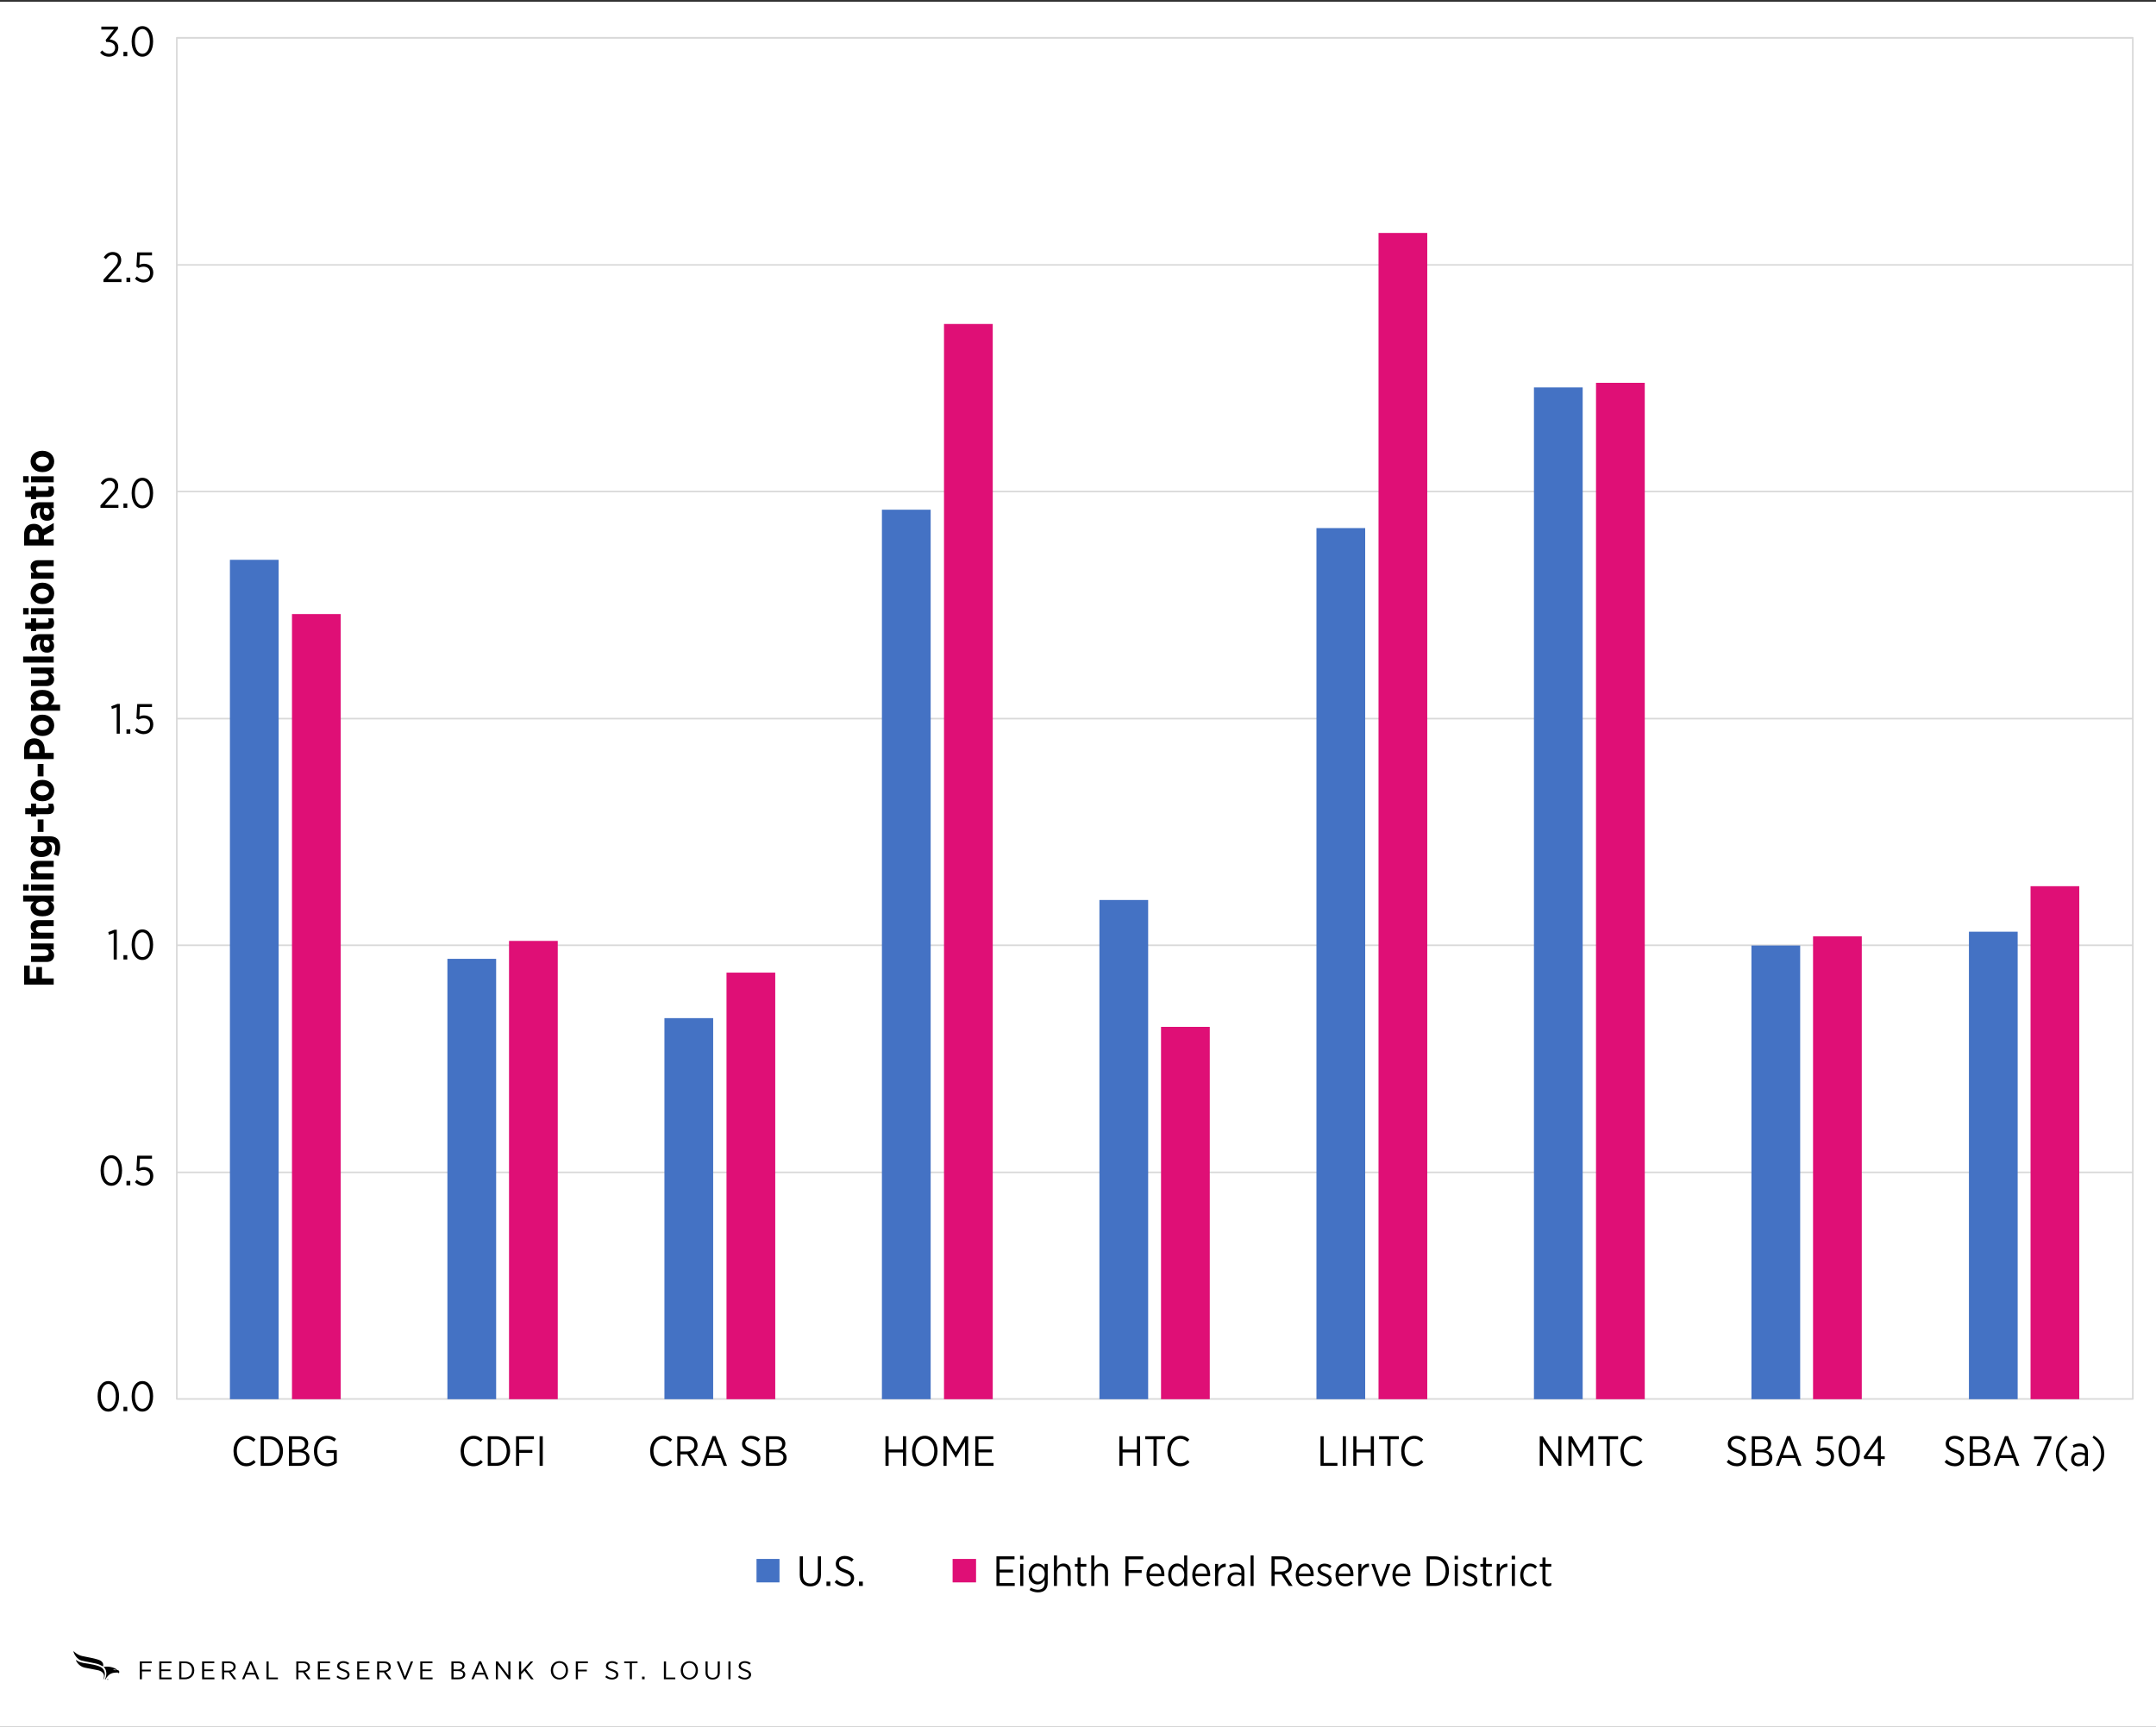
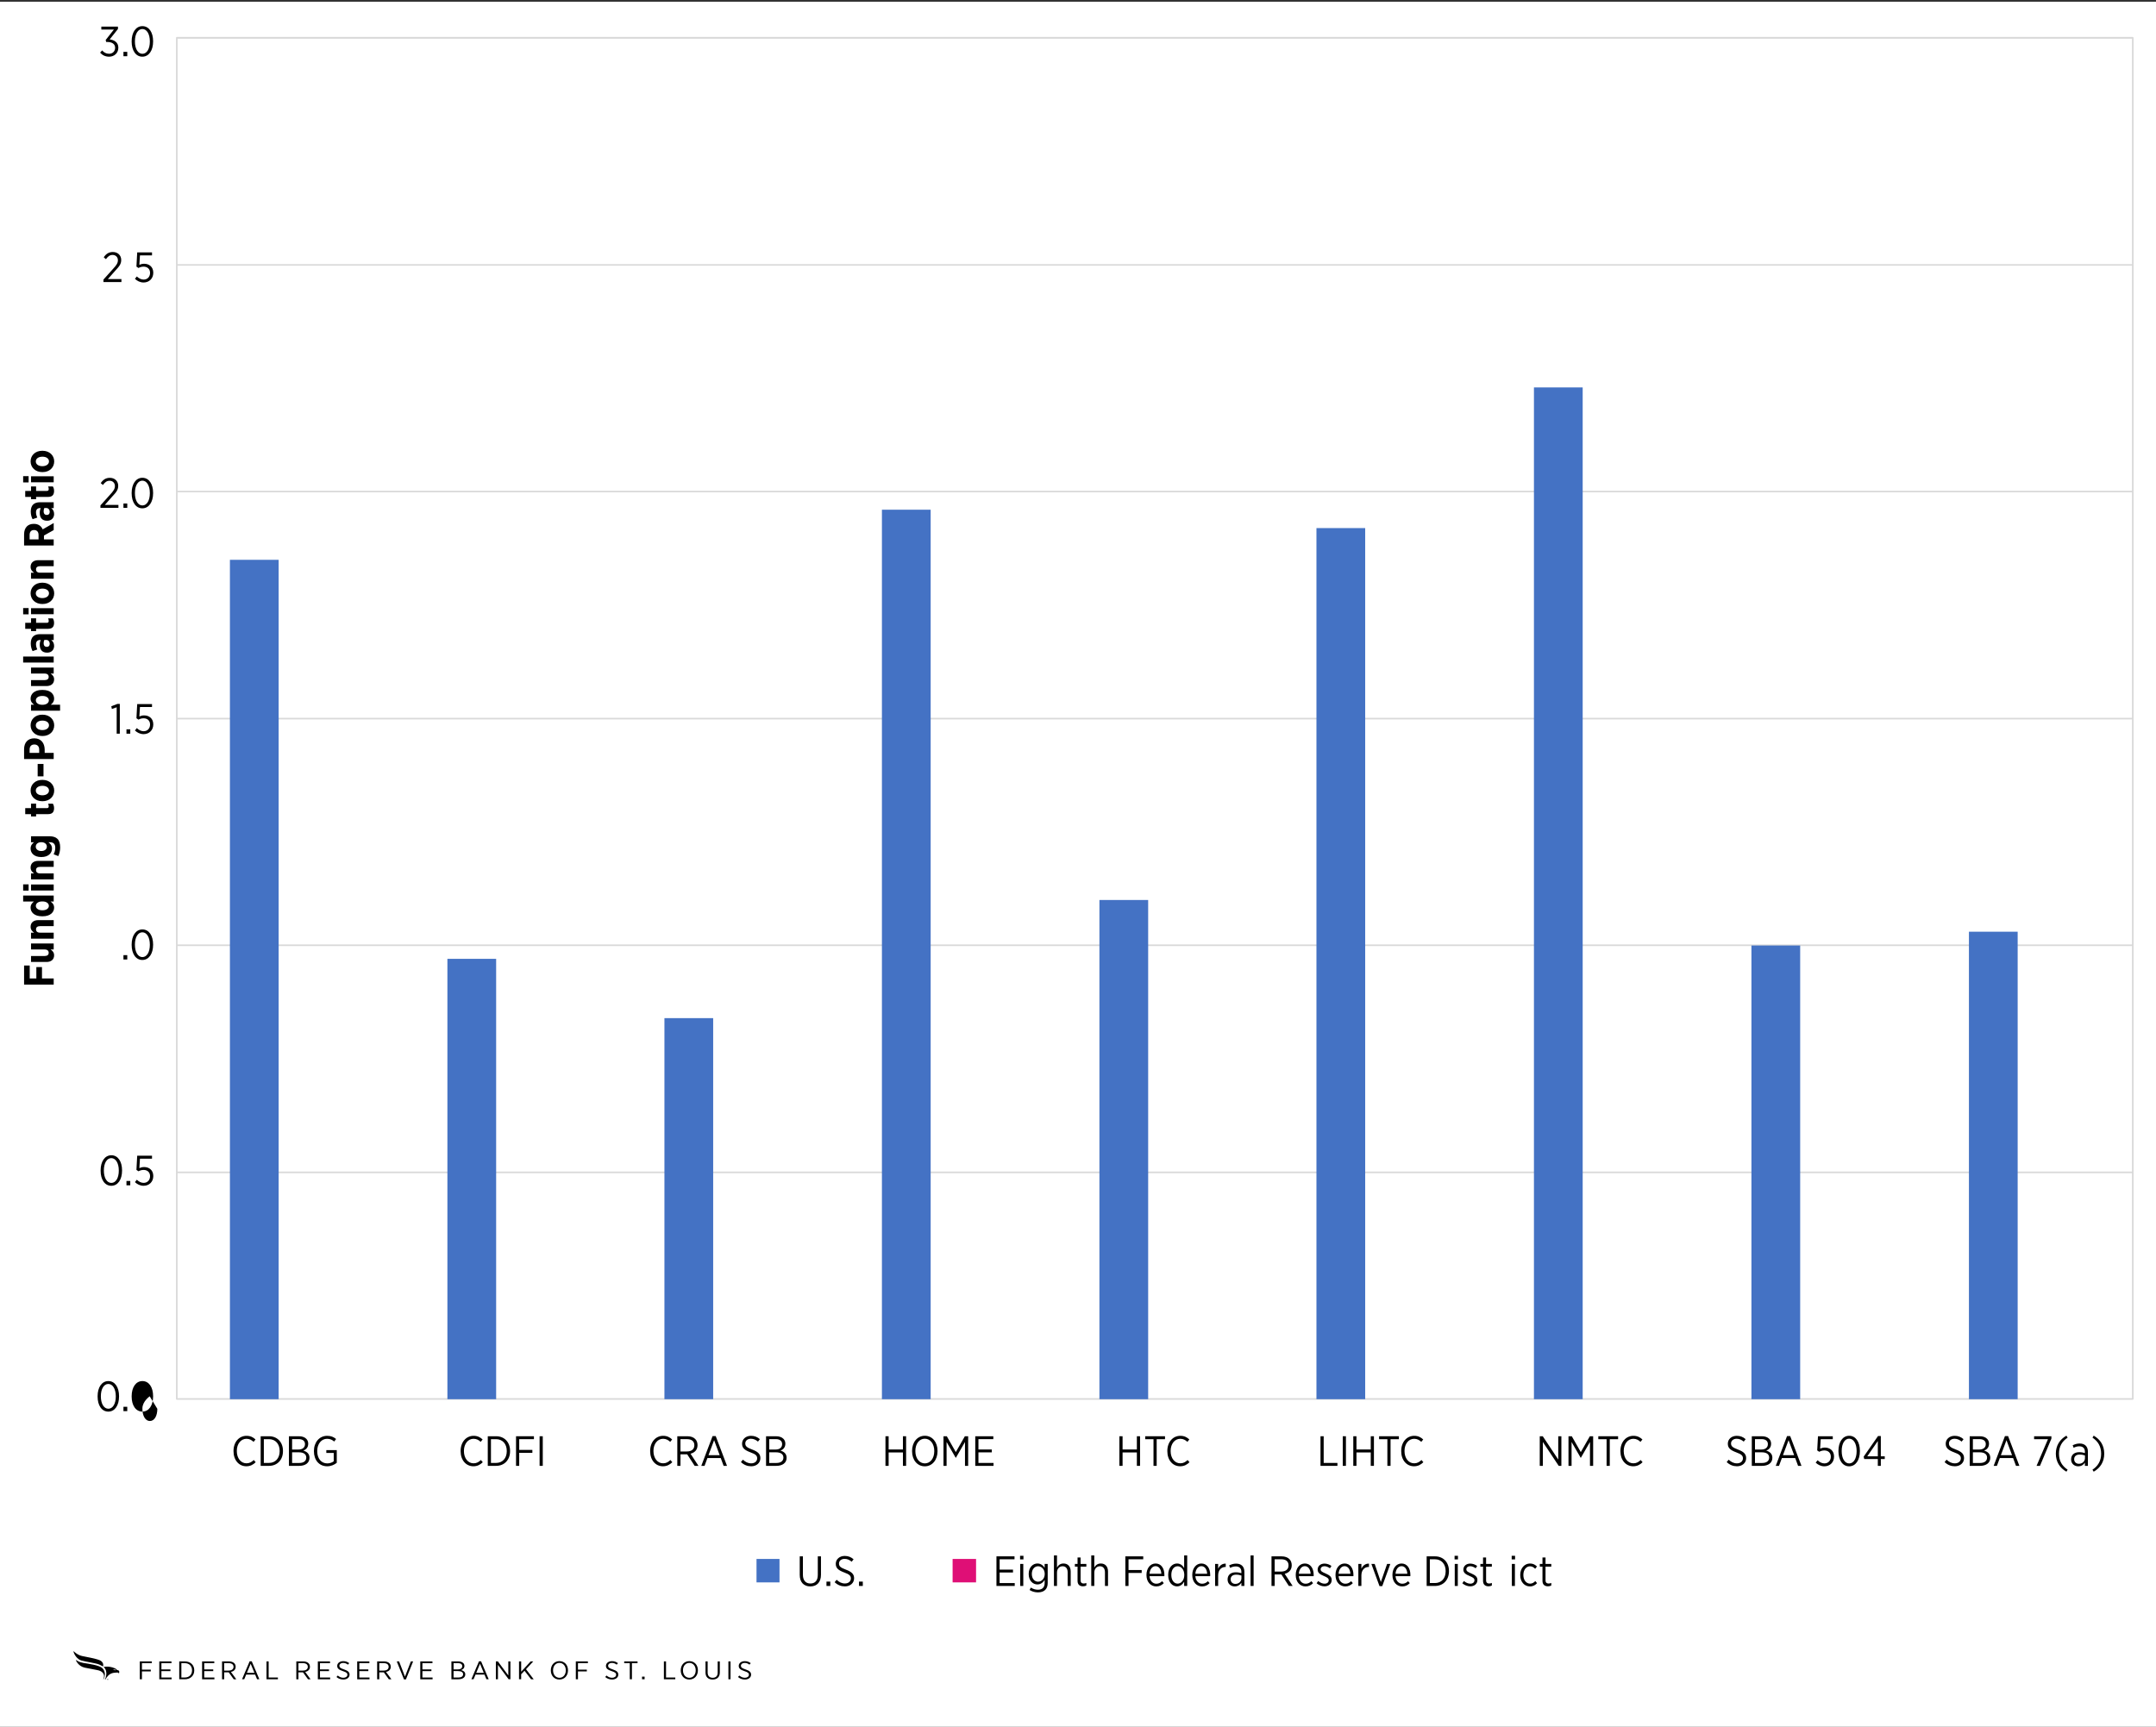
<svg xmlns="http://www.w3.org/2000/svg" id="Layer_1" version="1.1" viewBox="0 0 4689 3756.36">
  <rect x="0" y="0" width="4689" height="3756.36" fill="#333333" stroke="none" />
  <defs>
    <style>
      .st0, .st1 {
        fill: none;
      }

      .st2 {
        fill: #df0f76;
      }

      .st3 {
        isolation: isolate;
      }

      .st4 {
        fill: #fff;
      }

      .st1 {
        stroke: #d9d9d9;
        stroke-linejoin: round;
        stroke-width: 3.44px;
      }

      .st5 {
        fill: #4472c4;
      }
    </style>
  </defs>
  <rect class="st4" y="3.73" width="4689" height="3756.36" />
  <path class="st1" d="M384.5,2550.31h4254M384.5,2056.3h4254M384.5,1563.28h4254M384.5,1069.27h4254M384.5,576.25h4254M384.5,82.23h4254" />
  <rect class="st1" x="384.5" y="82.23" width="4254" height="2961" />
  <path class="st5" d="M500.02,1217.77h106v1825.96h-106v-1825.96h0ZM973.03,2085.8h106.01v957.93h-106.01v-957.93ZM1445.05,2214.8h106v828.93h-106v-828.93ZM1918.06,1108.77h106.01v1934.96h-106.01v-1934.96ZM2391.08,1957.79h106v1085.94h-106v-1085.94ZM2863.09,1148.77h106.01v1894.96h-106.01v-1894.96ZM3336.11,842.76h106v2200.97h-106V842.76ZM3809.12,2056.8h106.01v986.93h-106.01v-986.93ZM4282.14,2026.8h106v1016.93h-106v-1016.93Z" />
-   <path class="st2" d="M635.02,1335.77h106v1707.96h-106v-1707.96ZM1107.04,2046.8h106v996.93h-106v-996.93ZM1580.05,2115.8h106.01v927.93h-106.01v-927.93ZM2053.07,704.75h106v2338.98h-106V704.75ZM2525.08,2233.8h106.01v809.93h-106.01v-809.93ZM2998.1,506.75h106v2536.98h-106V506.75ZM3471.11,832.76h106.01v2210.97h-106.01V832.76ZM3943.13,2036.8h106v1006.93h-106v-1006.93ZM4416.15,1927.79h106v1115.94h-106v-1115.94Z" />
  <g class="st3">
    <path d="M212.28,3037.99v-.74c0-19.32,9.11-32.93,23.37-32.93s23.27,13.43,23.27,32.75v.74c0,19.32-9.11,32.93-23.37,32.93s-23.27-13.43-23.27-32.75h0ZM251.84,3037.99v-.74c0-15.46-6.53-26.68-16.28-26.68s-16.19,11.04-16.19,26.5v.74c0,15.46,6.44,26.68,16.28,26.68s16.19-11.04,16.19-26.49h0Z" />
    <path d="M268.5,3060.25h8.28v9.48h-8.28v-9.48Z" />
-     <path d="M286.34,3037.99v-.74c0-19.32,9.11-32.93,23.37-32.93s23.27,13.43,23.27,32.75v.74c0,19.32-9.11,32.93-23.37,32.93s-23.27-13.43-23.27-32.75ZM325.9,3037.99v-.74c0-15.46-6.53-26.68-16.28-26.68s-16.19,11.04-16.19,26.5v.74c0,15.46,6.44,26.68,16.28,26.68s16.19-11.04,16.19-26.49h0Z" />
+     <path d="M286.34,3037.99v-.74c0-19.32,9.11-32.93,23.37-32.93s23.27,13.43,23.27,32.75v.74c0,19.32-9.11,32.93-23.37,32.93s-23.27-13.43-23.27-32.75ZM325.9,3037.99v-.74s-16.19,11.04-16.19,26.5v.74c0,15.46,6.44,26.68,16.28,26.68s16.19-11.04,16.19-26.49h0Z" />
  </g>
  <g class="st3">
    <path d="M218.82,2546.75v-.74c0-19.32,9.11-32.93,23.37-32.93s23.27,13.43,23.27,32.75v.74c0,19.32-9.11,32.93-23.37,32.93s-23.27-13.43-23.27-32.75h0ZM258.37,2546.75v-.74c0-15.46-6.53-26.68-16.28-26.68s-16.19,11.04-16.19,26.5v.74c0,15.46,6.44,26.68,16.28,26.68s16.19-11.04,16.19-26.49h0Z" />
    <path d="M275.03,2569.01h8.28v9.48h-8.28v-9.48Z" />
    <path d="M293.43,2571.5l4.14-5.15c4.32,4.05,9.29,6.81,14.81,6.81,8.19,0,13.98-5.98,13.98-14.44v-.28c0-8.46-5.98-13.43-13.98-13.43-4.6,0-8.1,1.29-11.22,2.94l-4.42-3.04,1.66-30.82h32.2v6.44h-26.22l-1.29,20.51c3.04-1.29,6.07-2.3,10.4-2.3,10.95,0,19.87,6.81,19.87,19.41v.28c0,12.51-8.92,21.07-21.07,21.07-7.45,0-14.08-3.4-18.86-8Z" />
  </g>
  <g class="st3">
-     <path d="M247.24,2029.84l-10.49,3.68-1.2-5.98,13.34-5.06h5.15v64.76h-6.81v-57.41h.01Z" />
    <path d="M268.5,2077.77h8.28v9.48h-8.28v-9.48Z" />
    <path d="M286.34,2055.51v-.74c0-19.32,9.11-32.93,23.37-32.93s23.27,13.43,23.27,32.75v.74c0,19.32-9.11,32.93-23.37,32.93s-23.27-13.43-23.27-32.75h0ZM325.9,2055.51v-.74c0-15.46-6.53-26.68-16.28-26.68s-16.19,11.04-16.19,26.5v.74c0,15.46,6.44,26.68,16.28,26.68s16.19-11.04,16.19-26.49h0Z" />
  </g>
  <g class="st3">
    <path d="M253.78,1538.6l-10.49,3.68-1.2-5.98,13.34-5.06h5.15v64.76h-6.81v-57.41h.01Z" />
    <path d="M275.03,1586.53h8.28v9.48h-8.28v-9.48Z" />
    <path d="M293.43,1589.02l4.14-5.15c4.32,4.05,9.29,6.81,14.81,6.81,8.19,0,13.98-5.98,13.98-14.44v-.28c0-8.46-5.98-13.43-13.98-13.43-4.6,0-8.1,1.29-11.22,2.94l-4.42-3.04,1.66-30.82h32.2v6.44h-26.22l-1.29,20.51c3.04-1.29,6.07-2.3,10.4-2.3,10.95,0,19.87,6.81,19.87,19.41v.28c0,12.51-8.92,21.07-21.07,21.07-7.45,0-14.08-3.4-18.86-8h0Z" />
  </g>
  <g class="st3">
    <path d="M218.45,1099.43l20.79-23.18c7.73-8.28,10.67-12.97,10.67-18.95,0-7.08-5.15-11.5-11.59-11.5-5.89,0-10.12,3.13-14.44,9.2l-4.78-4.05c4.78-7.18,10.67-11.5,19.87-11.5,10.49,0,18.12,7.08,18.12,17.2v.28c0,8.28-3.96,13.71-12.97,23.18l-16.1,18.21h29.53v6.44h-39.1v-5.34h0Z" />
    <path d="M268.5,1095.29h8.28v9.48h-8.28v-9.48Z" />
    <path d="M286.34,1073.03v-.74c0-19.32,9.11-32.93,23.37-32.93s23.27,13.43,23.27,32.75v.74c0,19.32-9.11,32.93-23.37,32.93s-23.27-13.43-23.27-32.75ZM325.9,1073.03v-.74c0-15.46-6.53-26.68-16.28-26.68s-16.19,11.04-16.19,26.5v.74c0,15.46,6.44,26.68,16.28,26.68s16.19-11.04,16.19-26.49h0Z" />
  </g>
  <g class="st3">
    <path d="M224.98,608.19l20.79-23.18c7.73-8.28,10.67-12.97,10.67-18.95,0-7.08-5.15-11.5-11.59-11.5-5.89,0-10.12,3.13-14.44,9.2l-4.78-4.05c4.78-7.18,10.67-11.5,19.87-11.5,10.49,0,18.12,7.08,18.12,17.2v.28c0,8.28-3.96,13.71-12.97,23.18l-16.1,18.21h29.53v6.44h-39.1v-5.34h0Z" />
-     <path d="M275.03,604.05h8.28v9.48h-8.28v-9.48Z" />
    <path d="M293.43,606.53l4.14-5.15c4.32,4.05,9.29,6.81,14.81,6.81,8.19,0,13.98-5.98,13.98-14.44v-.28c0-8.46-5.98-13.43-13.98-13.43-4.6,0-8.1,1.29-11.22,2.94l-4.42-3.04,1.66-30.82h32.2v6.44h-26.22l-1.29,20.51c3.04-1.29,6.07-2.3,10.4-2.3,10.95,0,19.87,6.81,19.87,19.41v.28c0,12.51-8.92,21.07-21.07,21.07-7.45,0-14.08-3.4-18.86-8Z" />
  </g>
  <g class="st3">
    <path d="M217.71,114.46l4.42-4.78c3.86,4.42,8.56,7.27,15.18,7.27,7.27,0,13.06-5.06,13.06-12.88v-.28c0-8.28-7.08-12.51-17.11-12.51h-2.39l-1.01-4.32,17.85-22.72h-27.32v-6.35h36.15v5.15l-18.03,22.72c9.94,1.1,18.86,6.44,18.86,17.76v.28c0,11.68-8.92,19.5-20.05,19.5-8.65,0-15.18-3.68-19.6-8.83h0Z" />
    <path d="M268.5,112.81h8.28v9.48h-8.28v-9.48Z" />
    <path d="M286.34,90.54v-.74c0-19.32,9.11-32.93,23.37-32.93s23.27,13.43,23.27,32.75v.74c0,19.32-9.11,32.93-23.37,32.93s-23.27-13.43-23.27-32.75ZM325.9,90.54v-.74c0-15.46-6.53-26.68-16.28-26.68s-16.19,11.04-16.19,26.5v.74c0,15.46,6.44,26.68,16.28,26.68s16.19-11.04,16.19-26.49h0Z" />
  </g>
  <line class="st0" x1="4689" y1="3760.09" y2="3760.09" />
  <g>
    <rect class="st5" x="1645.32" y="3391.23" width="50" height="51" />
    <g class="st3">
      <path d="M1739.32,3426v-40.39h6.9v40.2c0,12.14,6.16,18.86,16.28,18.86s16.1-6.35,16.1-18.58v-40.48h6.9v40.02c0,16.56-9.29,25.39-23.18,25.39s-23-8.83-23-25.02Z" />
      <path d="M1797.47,3440.53h8.28v9.47h-8.28v-9.47Z" />
      <path d="M1815.22,3441.82l4.32-5.24c5.34,4.97,10.86,8,18.12,8,7.73,0,12.88-4.69,12.88-10.86v-.09c0-5.34-2.58-8.74-14.26-12.88-13.34-4.97-18.58-9.75-18.58-18.86v-.18c0-9.66,8.1-17.02,19.41-17.02,7.45,0,13.62,2.3,19.32,7.27l-4.14,5.34c-4.78-4.14-9.84-6.26-15.46-6.26-7.36,0-12.14,4.51-12.14,10.03v.18c0,5.61,2.85,8.83,15,13.25,13.06,4.88,17.85,10.12,17.85,18.68v.18c0,10.3-8.46,17.57-19.96,17.57-8.28,0-15.64-2.85-22.35-9.11h-.01Z" />
      <path d="M1868.21,3440.53h8.28v9.47h-8.28v-9.47Z" />
    </g>
    <rect class="st2" x="2071.79" y="3391.23" width="51" height="51" />
    <g class="st3">
      <path d="M2167.16,3385.61h39.28v6.35h-32.38v22.45h29.07v6.26h-29.07v23h32.84v6.35h-39.74v-64.4h0Z" />
      <path d="M2218.5,3384.42h7.36v7.82h-7.36v-7.82ZM2218.87,3402.08h6.62v47.93h-6.62v-47.93Z" />
      <path d="M2239.2,3458.84l2.67-5.34c4.51,2.94,9.94,4.69,15.46,4.69,9.02,0,14.63-4.78,14.63-14.35v-6.99c-3.31,5.34-8.19,9.84-15.82,9.84-9.75,0-18.86-8.1-18.86-22.54v-.37c0-14.44,9.2-22.63,18.95-22.63,7.64,0,12.51,4.42,15.73,9.48v-8.56h6.62v41.58c0,6.53-1.84,11.41-5.24,14.81-3.68,3.68-9.11,5.52-15.92,5.52-6.44,0-12.6-1.66-18.21-5.15h0ZM2272.13,3424.07v-.28c0-10.3-7.08-16.65-14.44-16.65s-13.62,6.16-13.62,16.65v.19c0,10.39,6.16,16.74,13.62,16.74s14.44-6.44,14.44-16.65Z" />
      <path d="M2292.19,3383.59h6.62v26.31c2.67-4.78,6.99-8.74,14.17-8.74,9.75,0,15.64,6.72,15.64,17.48v31.37h-6.62v-29.53c0-8.56-4.05-13.34-11.04-13.34s-12.14,5.52-12.14,13.71v29.16h-6.62v-66.42h0Z" />
      <path d="M2343.52,3438.88v-30.91h-5.8v-5.89h5.8v-13.98h6.62v13.98h12.51v5.89h-12.51v29.81c0,5.06,2.76,6.9,6.9,6.9,1.84,0,3.68-.46,5.61-1.29v5.7c-2.12,1.01-4.42,1.66-7.18,1.66-6.81,0-11.96-3.31-11.96-11.87h0Z" />
      <path d="M2373.33,3383.59h6.62v26.31c2.67-4.78,6.99-8.74,14.17-8.74,9.75,0,15.64,6.72,15.64,17.48v31.37h-6.62v-29.53c0-8.56-4.05-13.34-11.04-13.34s-12.14,5.52-12.14,13.71v29.16h-6.62v-66.42h0Z" />
      <path d="M2447.48,3385.61h38.91v6.35h-32.01v23.37h28.61v6.35h-28.61v28.33h-6.9v-64.4h0Z" />
      <path d="M2493.39,3426.46v-.46c0-14.63,8.56-24.84,19.78-24.84,12.05,0,19.23,10.3,19.23,24.75,0,.64,0,1.93-.09,2.76h-32.2c.74,10.58,7.27,16.47,14.81,16.47,5.24,0,9.11-2.21,12.42-5.52l3.77,4.23c-4.32,4.42-9.29,7.18-16.47,7.18-11.68,0-21.25-9.38-21.25-24.56h0ZM2525.77,3423.51c-.46-9.11-4.78-16.56-12.6-16.56-7.08,0-12.42,6.53-13.06,16.56h25.67,0Z" />
      <path d="M2540.68,3426.55v-.92c0-15.91,9.38-24.47,19.14-24.47,7.64,0,12.42,4.6,15.55,9.84v-27.41h6.62v66.42h-6.62v-9.2c-3.22,5.43-8,10.12-15.55,10.12-9.75,0-19.14-8.37-19.14-24.38h0ZM2575.63,3426.46v-.83c0-11.31-6.9-18.49-14.44-18.49s-13.71,6.71-13.71,18.49v.74c0,11.68,6.25,18.58,13.71,18.58s14.44-7.18,14.44-18.49Z" />
      <path d="M2593.02,3426.46v-.46c0-14.63,8.55-24.84,19.78-24.84,12.05,0,19.23,10.3,19.23,24.75,0,.64,0,1.93-.09,2.76h-32.2c.74,10.58,7.27,16.47,14.81,16.47,5.24,0,9.11-2.21,12.42-5.52l3.77,4.23c-4.32,4.42-9.29,7.18-16.47,7.18-11.68,0-21.25-9.38-21.25-24.56h0ZM2625.41,3423.51c-.46-9.11-4.78-16.56-12.6-16.56-7.08,0-12.42,6.53-13.06,16.56h25.67,0Z" />
      <path d="M2642.7,3402.08h6.62v10.58c2.85-6.71,8.65-11.59,16.47-11.22v7.18h-.37c-8.92,0-16.1,6.25-16.1,18.58v22.81h-6.62v-47.93h0Z" />
      <path d="M2669.84,3436.12v-.37c0-9.84,7.08-15.46,17.66-15.46,5.06,0,8.74.83,12.33,1.93v-2.85c0-7.73-4.51-11.87-12.24-11.87-4.78,0-8.92,1.47-12.24,3.22l-2.12-5.43c4.51-2.21,9.2-3.86,15.09-3.86s10.3,1.65,13.43,4.78c2.94,2.94,4.6,7.36,4.6,12.97v30.82h-6.53v-6.99c-2.85,4.51-7.54,8-14.63,8-8,0-15.36-5.43-15.36-14.9h.01ZM2699.93,3433.36v-5.98c-3.04-1.1-6.9-1.93-11.59-1.93-7.64,0-11.87,3.96-11.87,10.03v.28c0,5.98,4.51,9.75,10.21,9.75,7.36.09,13.25-5.15,13.25-12.14h0Z" />
      <path d="M2719.8,3383.59h6.62v66.42h-6.62v-66.42Z" />
      <path d="M2765.34,3385.61h21.99c7.36,0,13.25,2.21,16.93,5.98,3.22,3.22,5.06,7.82,5.06,13.25v.19c0,10.21-6.35,16.38-15.27,18.58l17.3,26.4h-8.28l-16.19-25.02h-14.63v25.02h-6.9v-64.4h-.01ZM2786.13,3418.73c10.49,0,16.28-5.24,16.28-13.43v-.18c0-8.46-5.89-13.16-15.55-13.16h-14.63v26.77h13.9Z" />
      <path d="M2818.05,3426.46v-.46c0-14.63,8.56-24.84,19.78-24.84,12.05,0,19.23,10.3,19.23,24.75,0,.64,0,1.93-.09,2.76h-32.2c.74,10.58,7.27,16.47,14.81,16.47,5.24,0,9.11-2.21,12.42-5.52l3.77,4.23c-4.32,4.42-9.29,7.18-16.47,7.18-11.68,0-21.25-9.38-21.25-24.56h0ZM2850.44,3423.51c-.46-9.11-4.78-16.56-12.6-16.56-7.08,0-12.42,6.53-13.06,16.56h25.67,0Z" />
      <path d="M2863.41,3444.12l3.5-4.88c4.51,3.77,9.2,5.8,13.98,5.8,5.24,0,8.92-2.94,8.92-7.45v-.09c0-4.23-3.96-6.44-10.4-9.11-7.64-3.31-13.71-6.35-13.71-13.8v-.18c0-7.82,6.35-13.06,14.9-13.06,5.43,0,11.04,2.12,15.09,5.15l-3.22,5.06c-3.68-2.67-7.82-4.51-12.05-4.51-5.06,0-8.28,2.94-8.28,6.71v.18c0,4.05,4.14,6.07,10.67,8.83,7.91,3.5,13.43,6.81,13.43,14.08v.18c0,8.55-6.9,13.8-15.55,13.8-5.89,0-12.24-2.3-17.3-6.71h.02Z" />
      <path d="M2904.53,3426.46v-.46c0-14.63,8.56-24.84,19.78-24.84,12.05,0,19.23,10.3,19.23,24.75,0,.64,0,1.93-.09,2.76h-32.2c.74,10.58,7.27,16.47,14.81,16.47,5.24,0,9.11-2.21,12.42-5.52l3.77,4.23c-4.32,4.42-9.29,7.18-16.47,7.18-11.68,0-21.25-9.38-21.25-24.56h0ZM2936.91,3423.51c-.46-9.11-4.78-16.56-12.6-16.56-7.08,0-12.42,6.53-13.06,16.56h25.67,0Z" />
      <path d="M2954.21,3402.08h6.62v10.58c2.85-6.71,8.65-11.59,16.47-11.22v7.18h-.37c-8.92,0-16.1,6.25-16.1,18.58v22.81h-6.62v-47.93h0Z" />
      <path d="M2982.55,3402.08h7.18l13.43,39.38,13.62-39.38h6.99l-17.57,48.3h-5.98l-17.66-48.3h-.01Z" />
      <path d="M3028.36,3426.46v-.46c0-14.63,8.56-24.84,19.78-24.84,12.05,0,19.23,10.3,19.23,24.75,0,.64,0,1.93-.09,2.76h-32.2c.74,10.58,7.27,16.47,14.81,16.47,5.24,0,9.11-2.21,12.42-5.52l3.77,4.23c-4.32,4.42-9.29,7.18-16.47,7.18-11.68,0-21.25-9.38-21.25-24.56h0ZM3060.75,3423.51c-.46-9.11-4.78-16.56-12.6-16.56-7.08,0-12.42,6.53-13.06,16.56h25.67,0Z" />
      <path d="M3102.79,3385.61h18.21c17.94,0,30.27,12.88,30.27,31.83v.64c0,18.86-12.33,31.92-30.27,31.92h-18.21v-64.4h0ZM3109.69,3391.96v51.7h11.13c14.08,0,23.27-10.21,23.27-25.48v-.64c0-15.27-9.2-25.57-23.27-25.57h-11.13Z" />
      <path d="M3163.51,3384.42h7.36v7.82h-7.36v-7.82ZM3163.88,3402.08h6.62v47.93h-6.62v-47.93Z" />
      <path d="M3180.34,3444.12l3.5-4.88c4.51,3.77,9.2,5.8,13.98,5.8,5.24,0,8.92-2.94,8.92-7.45v-.09c0-4.23-3.96-6.44-10.4-9.11-7.64-3.31-13.71-6.35-13.71-13.8v-.18c0-7.82,6.35-13.06,14.9-13.06,5.43,0,11.04,2.12,15.09,5.15l-3.22,5.06c-3.68-2.67-7.82-4.51-12.05-4.51-5.06,0-8.28,2.94-8.28,6.71v.18c0,4.05,4.14,6.07,10.67,8.83,7.91,3.5,13.43,6.81,13.43,14.08v.18c0,8.55-6.9,13.8-15.55,13.8-5.89,0-12.24-2.3-17.3-6.71h.02Z" />
      <path d="M3225.42,3438.88v-30.91h-5.8v-5.89h5.8v-13.98h6.62v13.98h12.51v5.89h-12.51v29.81c0,5.06,2.76,6.9,6.9,6.9,1.84,0,3.68-.46,5.61-1.29v5.7c-2.12,1.01-4.42,1.66-7.18,1.66-6.81,0-11.96-3.31-11.96-11.87h0Z" />
-       <path d="M3255.23,3402.08h6.62v10.58c2.85-6.71,8.65-11.59,16.47-11.22v7.18h-.37c-8.92,0-16.1,6.25-16.1,18.58v22.81h-6.62v-47.93h0Z" />
      <path d="M3287.71,3384.42h7.36v7.82h-7.36v-7.82ZM3288.08,3402.08h6.62v47.93h-6.62v-47.93Z" />
      <path d="M3306.29,3426.55v-.64c0-14.54,9.38-24.75,21.34-24.75,6.81,0,11.41,2.85,15.09,6.53l-3.96,4.97c-2.85-2.85-6.26-5.43-11.22-5.43-8,0-14.44,7.54-14.44,18.68v.46c0,11.32,6.62,18.58,14.72,18.58,4.69,0,8.19-2.39,11.22-5.52l3.86,4.41c-3.59,4.05-8.37,7.18-15.46,7.18-12.05,0-21.16-9.94-21.16-24.47h0Z" />
      <path d="M3354.68,3438.88v-30.91h-5.8v-5.89h5.8v-13.98h6.62v13.98h12.51v5.89h-12.51v29.81c0,5.06,2.76,6.9,6.9,6.9,1.84,0,3.68-.46,5.61-1.29v5.7c-2.12,1.01-4.42,1.66-7.18,1.66-6.81,0-11.96-3.31-11.96-11.87h0Z" />
    </g>
  </g>
  <g>
    <g>
      <path d="M304.03,3614.14h26.22v3.83h-21.57v14.09h19.28v3.83h-19.28v17.09h-4.65v-38.84h0Z" />
      <path d="M346.43,3614.14h26.47v3.83h-21.82v13.54h19.59v3.77h-19.59v13.87h22.13v3.83h-26.78v-38.84h0Z" />
      <path d="M389.82,3614.14h12.27c12.09,0,20.39,7.77,20.39,19.2v.39c0,11.37-8.31,19.25-20.39,19.25h-12.27v-38.84h0ZM394.47,3617.97v31.18h7.5c9.48,0,15.68-6.16,15.68-15.37v-.39c0-9.21-6.2-15.42-15.68-15.42h-7.5Z" />
      <path d="M439.53,3614.14h26.47v3.83h-21.82v13.54h19.59v3.77h-19.59v13.87h22.13v3.83h-26.78v-38.84h0Z" />
      <path d="M482.92,3614.14h14.81c4.96,0,8.93,1.33,11.4,3.61,2.17,1.94,3.41,4.72,3.41,7.99v.11c0,6.16-4.28,9.88-10.29,11.21l11.65,15.92h-5.58l-10.91-15.09h-9.85v15.09h-4.65v-38.84h.01ZM496.93,3634.11c7.07,0,10.97-3.16,10.97-8.1v-.11c0-5.1-3.97-7.93-10.48-7.93h-9.85v16.15h9.36Z" />
      <path d="M542.92,3613.92h4.59l16.55,39.06h-4.96l-4.21-10.21h-19.52l-4.21,10.21h-4.77l16.55-39.06h-.02ZM553.34,3638.99l-8.18-19.7-8.24,19.7h16.43-.01Z" />
      <path d="M579.62,3614.14h4.65v35.01h20.14v3.83h-24.79v-38.84h0Z" />
      <path d="M644.46,3614.14h14.81c4.96,0,8.93,1.33,11.4,3.61,2.17,1.94,3.41,4.72,3.41,7.99v.11c0,6.16-4.28,9.88-10.29,11.21l11.65,15.92h-5.58l-10.91-15.09h-9.85v15.09h-4.65v-38.84h0ZM658.46,3634.11c7.07,0,10.97-3.16,10.97-8.1v-.11c0-5.1-3.97-7.93-10.48-7.93h-9.85v16.15h9.36Z" />
      <path d="M691.26,3614.14h26.47v3.83h-21.82v13.54h19.59v3.77h-19.59v13.87h22.13v3.83h-26.78v-38.84h0Z" />
      <path d="M731.73,3648.04l2.91-3.16c3.59,3,7.31,4.83,12.21,4.83,5.21,0,8.68-2.83,8.68-6.55v-.06c0-3.22-1.74-5.27-9.61-7.77-8.99-3-12.52-5.88-12.52-11.37v-.11c0-5.83,5.45-10.26,13.08-10.26,5.02,0,9.17,1.39,13.02,4.38l-2.79,3.22c-3.22-2.5-6.63-3.77-10.41-3.77-4.96,0-8.18,2.72-8.18,6.05v.11c0,3.38,1.92,5.33,10.1,7.99,8.8,2.94,12.02,6.1,12.02,11.26v.11c0,6.21-5.7,10.6-13.45,10.6-5.58,0-10.54-1.72-15.06-5.49h0Z" />
      <path d="M776.86,3614.14h26.47v3.83h-21.82v13.54h19.59v3.77h-19.59v13.87h22.13v3.83h-26.78v-38.84h0Z" />
      <path d="M820.25,3614.14h14.81c4.96,0,8.93,1.33,11.4,3.61,2.17,1.94,3.41,4.72,3.41,7.99v.11c0,6.16-4.28,9.88-10.29,11.21l11.65,15.92h-5.58l-10.91-15.09h-9.85v15.09h-4.65v-38.84h0ZM834.26,3634.11c7.07,0,10.97-3.16,10.97-8.1v-.11c0-5.1-3.97-7.93-10.48-7.93h-9.85v16.15h9.36Z" />
      <path d="M862.9,3614.14h5.08l12.77,33.07,12.83-33.07h4.9l-15.62,39.11h-4.28l-15.68-39.11h0Z" />
      <path d="M914.03,3614.14h26.47v3.83h-21.82v13.54h19.59v3.77h-19.59v13.87h22.13v3.83h-26.78v-38.84h0Z" />
      <path d="M981.78,3614.14h14.69c4.59,0,8.31,1.17,10.72,3.33,1.8,1.61,2.85,3.77,2.85,6.38v.11c0,5.16-3.53,7.77-7.13,9.04,5.08,1.33,8.99,4.05,8.99,9.32v.17c0,6.6-6.01,10.49-15.12,10.49h-15v-38.84h0ZM1005.34,3624.4c0-4-3.35-6.49-9.11-6.49h-9.79v13.65h9.36c5.76,0,9.54-2.55,9.54-7.05v-.11h0ZM996.41,3635.22h-9.98v13.98h10.54c6.26,0,10.23-2.55,10.23-6.99v-.11c0-4.33-3.78-6.88-10.78-6.88h0Z" />
      <path d="M1041.72,3613.92h4.59l16.55,39.06h-4.96l-4.21-10.21h-19.52l-4.21,10.21h-4.77l16.55-39.06h-.02ZM1052.14,3638.99l-8.18-19.7-8.24,19.7h16.43-.01Z" />
      <path d="M1078.42,3614.14h4.4l22.69,30.57v-30.57h4.59v38.84h-3.9l-23.24-31.29v31.29h-4.52v-38.84h-.02Z" />
      <path d="M1128.82,3614.14h4.65v22.42l20.58-22.42h5.76l-15.81,16.98,16.67,21.86h-5.64l-14.26-18.48-7.31,7.6v10.87h-4.65v-38.84h.01Z" />
      <path d="M1197.99,3633.83v-.44c0-11.43,7.69-19.86,18.72-19.86s18.59,8.38,18.59,19.75v.44c0,11.43-7.62,19.86-18.66,19.86s-18.66-8.38-18.66-19.75h.01ZM1230.53,3633.78v-.39c0-9.38-5.89-16.03-13.88-16.03s-13.82,6.6-13.82,15.98v.39c0,9.38,5.89,16.03,13.88,16.03s13.82-6.6,13.82-15.98Z" />
      <path d="M1252.35,3614.14h26.22v3.83h-21.57v14.09h19.28v3.83h-19.28v17.09h-4.65v-38.84h0Z" />
      <path d="M1316.2,3648.04l2.91-3.16c3.59,3,7.31,4.83,12.21,4.83,5.21,0,8.68-2.83,8.68-6.55v-.06c0-3.22-1.74-5.27-9.61-7.77-8.99-3-12.52-5.88-12.52-11.37v-.11c0-5.83,5.45-10.26,13.08-10.26,5.02,0,9.17,1.39,13.02,4.38l-2.79,3.22c-3.22-2.5-6.63-3.77-10.41-3.77-4.96,0-8.18,2.72-8.18,6.05v.11c0,3.38,1.92,5.33,10.1,7.99,8.8,2.94,12.02,6.1,12.02,11.26v.11c0,6.21-5.7,10.6-13.45,10.6-5.58,0-10.54-1.72-15.06-5.49h0Z" />
      <path d="M1369.69,3618.02h-12.15v-3.88h29.01v3.88h-12.21v34.95h-4.65v-34.95Z" />
      <path d="M1396.35,3647.26h5.58v5.71h-5.58v-5.71Z" />
      <path d="M1443.89,3614.14h4.65v35.01h20.14v3.83h-24.79v-38.84Z" />
      <path d="M1480.52,3633.83v-.44c0-11.43,7.69-19.86,18.72-19.86s18.59,8.38,18.59,19.75v.44c0,11.43-7.62,19.86-18.66,19.86s-18.66-8.38-18.66-19.75h.01ZM1513.06,3633.78v-.39c0-9.38-5.89-16.03-13.88-16.03s-13.82,6.6-13.82,15.98v.39c0,9.38,5.89,16.03,13.88,16.03s13.82-6.6,13.82-15.98Z" />
      <path d="M1534.39,3638.5v-24.36h4.65v24.25c0,7.32,4.15,11.37,10.97,11.37s10.85-3.83,10.85-11.21v-24.41h4.65v24.13c0,9.99-6.26,15.31-15.62,15.31s-15.5-5.33-15.5-15.09h0Z" />
      <path d="M1584.16,3614.14h4.65v38.84h-4.65v-38.84Z" />
      <path d="M1604.99,3648.04l2.91-3.16c3.59,3,7.31,4.83,12.21,4.83,5.21,0,8.68-2.83,8.68-6.55v-.06c0-3.22-1.74-5.27-9.61-7.77-8.99-3-12.52-5.88-12.52-11.37v-.11c0-5.83,5.45-10.26,13.08-10.26,5.02,0,9.17,1.39,13.02,4.38l-2.79,3.22c-3.22-2.5-6.63-3.77-10.41-3.77-4.96,0-8.18,2.72-8.18,6.05v.11c0,3.38,1.92,5.33,10.1,7.99,8.8,2.94,12.02,6.1,12.02,11.26v.11c0,6.21-5.7,10.6-13.45,10.6-5.58,0-10.54-1.72-15.06-5.49h0Z" />
    </g>
    <path d="M215.96,3621.03c-7.27-3.23-29.28-6.04-39.24-8.96-8.9-2.6-15.15-12.55-16.89-19.06-.03-.07-.05-.14-.05-.22,0-.3.24-.54.54-.54.13,0,.25.05.35.14h0s.03.03.04.04c.63.65,7.83,7.88,17.92,10.01,7.87,1.67,29.13,5.4,37.65,8.94,0,0,10.55,3.62,7.85,13.93,0,0-1.6-1.37-8.17-4.28M224.75,3651.98c.2-.37,1.77-2.7,1.48-6.51-.44-5.81-5.22-10.7-14.4-12.39-5.09-.93-16.68-3.17-27.32-5.31-14.1-2.84-19.29-15.71-19.29-15.72-.04-.08-.07-.16-.07-.26,0-.3.24-.54.54-.54.16,0,.31.08.41.2.68.59,5.6,4.52,15.71,6.1,10.66,1.66,34.05,4.83,40.76,11.2,0,0,10.06,9.09,3.13,23.37-.26.54-.56.75-.79.75-.3,0-.45-.38-.17-.9M245.46,3632.37c2.85.13,4.79,1.15,4.79,1.15l2.01-.81s.35-.26-1.56-.65c-.47-.09-1-.13-1.53-.13-1.82,0-3.71.43-3.71.43M228.3,3653.38c0-.07.02-.13.05-.19.25-.5,8.02-16.65-2.87-27.02,0,0,11.2-2.82,24.15,2.9,4.09,1.81,4.68,3.58,4.68,3.58.05.01,2.39.56,3.38,1.06.63.32,1.05.94,1.11,1.05.13.22.28.49.35.75.08.27.15.56.18.84.06.55.04,1.07-.01,1.53-.02.23-.4,1.92-.57,2.34-.16.41-.67.17-.67-.11,0-.4-.03-.82-.41-1.13-.51-.41-.82-.52-1.57-.55-.06,0-.14-.01-.2-.03-.63-.05-5.14-.03-8.54.53-1.23.25-2.47.44-3.59.81-3.27,1.09-5.41,2.35-8.07,4.79-2.04,1.87-4.82,6.03-6.58,8.98-.06.16-.21.28-.4.28-.23,0-.43-.19-.43-.43M234.06,3652.86v.36h.14c.16,0,.29-.05.29-.18,0-.11-.08-.19-.26-.19-.08,0-.13,0-.16.01M234.54,3653.92s-.06-.15-.1-.3c-.02-.13-.1-.19-.26-.19h-.14v.49h-.29v-1.25c.11-.01.27-.04.48-.04.23,0,.34.04.42.1.07.05.13.14.13.27,0,.15-.11.25-.25.3v.02c.12.04.18.14.22.3.04.19.07.26.09.3h-.3ZM233.29,3653.27c0,.55.42,1,.97,1s.95-.44.95-.99-.41-1-.96-1-.95.45-.95,1M232.97,3653.27c0-.7.57-1.25,1.29-1.25s1.27.55,1.27,1.25-.56,1.26-1.27,1.26-1.28-.56-1.28-1.26" />
  </g>
  <g class="st3">
    <path d="M507.86,3156.9v-.55c0-19.5,12.14-32.93,28.24-32.93,8.83,0,14.54,3.22,19.59,7.91l-4.23,5.24c-4.05-3.86-8.92-6.72-15.46-6.72-11.87,0-20.97,10.86-20.97,26.4v.37c0,15.82,9.11,26.59,20.97,26.59,6.62,0,11.32-2.76,15.92-7.18l4.14,4.78c-5.43,5.33-11.59,8.83-20.42,8.83-15.92,0-27.78-13.16-27.78-32.75h0Z" />
    <path d="M566.92,3124.33h18.22c17.94,0,30.27,12.88,30.27,31.83v.64c0,18.86-12.33,31.92-30.27,31.92h-18.22v-64.4h0ZM573.82,3130.68v51.7h11.13c14.08,0,23.28-10.21,23.28-25.48v-.64c0-15.27-9.2-25.57-23.28-25.57h-11.13Z" />
    <path d="M628.38,3124.33h21.8c6.81,0,12.33,1.93,15.92,5.52,2.67,2.67,4.23,6.26,4.23,10.58v.18c0,8.56-5.24,12.88-10.58,15,7.54,2.21,13.34,6.72,13.34,15.46v.28c0,10.95-8.92,17.39-22.45,17.39h-22.26v-64.4h0ZM663.33,3141.35c0-6.62-4.97-10.76-13.52-10.76h-14.54v22.63h13.89c8.56,0,14.17-4.23,14.17-11.68v-.18h0ZM650.09,3159.29h-14.81v23.18h15.64c9.29,0,15.18-4.23,15.18-11.59v-.18c0-7.18-5.61-11.41-16.01-11.41Z" />
    <path d="M682.75,3156.9v-.64c0-18.67,11.78-32.84,28.7-32.84,8.37,0,13.98,2.39,19.5,6.9l-4.14,5.52c-3.96-3.5-8.56-5.98-15.55-5.98-12.24,0-21.34,11.04-21.34,26.4v.46c0,16.19,8.74,26.68,21.99,26.68,5.52,0,10.58-2.02,13.89-4.6v-18.12h-16.1v-6.16h22.72v27.6c-4.97,4.05-12.24,7.54-20.79,7.54-17.57,0-28.89-13.34-28.89-32.75h.01Z" />
  </g>
  <g class="st3">
    <path d="M1001.79,3156.9v-.55c0-19.5,12.14-32.93,28.24-32.93,8.83,0,14.54,3.22,19.59,7.91l-4.23,5.24c-4.05-3.86-8.92-6.72-15.46-6.72-11.87,0-20.97,10.86-20.97,26.4v.37c0,15.82,9.11,26.59,20.97,26.59,6.62,0,11.32-2.76,15.92-7.18l4.14,4.78c-5.43,5.33-11.59,8.83-20.42,8.83-15.92,0-27.78-13.16-27.78-32.75h0Z" />
    <path d="M1060.85,3124.33h18.22c17.94,0,30.27,12.88,30.27,31.83v.64c0,18.86-12.33,31.92-30.27,31.92h-18.22v-64.4h0ZM1067.75,3130.68v51.7h11.13c14.08,0,23.27-10.21,23.27-25.48v-.64c0-15.27-9.2-25.57-23.27-25.57h-11.13Z" />
    <path d="M1122.31,3124.33h38.91v6.35h-32.01v23.37h28.61v6.35h-28.61v28.33h-6.9v-64.4h0Z" />
    <path d="M1173.55,3124.33h6.9v64.4h-6.9v-64.4Z" />
  </g>
  <g class="st3">
    <path d="M1413.99,3156.9v-.55c0-19.5,12.14-32.93,28.24-32.93,8.83,0,14.54,3.22,19.59,7.91l-4.23,5.24c-4.05-3.86-8.92-6.72-15.46-6.72-11.87,0-20.97,10.86-20.97,26.4v.37c0,15.82,9.11,26.59,20.97,26.59,6.62,0,11.32-2.76,15.92-7.18l4.14,4.78c-5.43,5.33-11.59,8.83-20.42,8.83-15.92,0-27.78-13.16-27.78-32.75h0Z" />
    <path d="M1473.05,3124.33h21.99c7.36,0,13.25,2.21,16.93,5.98,3.22,3.22,5.06,7.82,5.06,13.25v.18c0,10.21-6.35,16.38-15.27,18.58l17.29,26.4h-8.28l-16.19-25.02h-14.63v25.02h-6.9v-64.4h0ZM1493.84,3157.45c10.49,0,16.28-5.24,16.28-13.43v-.18c0-8.46-5.89-13.16-15.55-13.16h-14.63v26.77h13.9Z" />
    <path d="M1549.78,3123.97h6.81l24.56,64.76h-7.36l-6.26-16.93h-28.98l-6.26,16.93h-7.08l24.56-64.76h0ZM1565.23,3165.55l-12.14-32.66-12.24,32.66h24.38Z" />
    <path d="M1611.42,3180.54l4.32-5.24c5.34,4.97,10.86,8,18.12,8,7.73,0,12.88-4.69,12.88-10.86v-.09c0-5.34-2.58-8.74-14.26-12.88-13.34-4.97-18.58-9.75-18.58-18.86v-.18c0-9.66,8.1-17.02,19.41-17.02,7.45,0,13.62,2.3,19.32,7.27l-4.14,5.34c-4.78-4.14-9.84-6.26-15.46-6.26-7.36,0-12.14,4.51-12.14,10.03v.18c0,5.61,2.85,8.83,15,13.25,13.06,4.88,17.85,10.12,17.85,18.67v.18c0,10.3-8.46,17.57-19.96,17.57-8.28,0-15.64-2.85-22.35-9.11h-.01Z" />
    <path d="M1666.06,3124.33h21.8c6.81,0,12.33,1.93,15.92,5.52,2.67,2.67,4.23,6.26,4.23,10.58v.18c0,8.56-5.24,12.88-10.58,15,7.54,2.21,13.34,6.72,13.34,15.46v.28c0,10.95-8.92,17.39-22.45,17.39h-22.26v-64.4h0ZM1701.02,3141.35c0-6.62-4.97-10.76-13.52-10.76h-14.54v22.63h13.89c8.56,0,14.17-4.23,14.17-11.68v-.18h0ZM1687.77,3159.29h-14.81v23.18h15.64c9.29,0,15.18-4.23,15.18-11.59v-.18c0-7.18-5.61-11.41-16.01-11.41Z" />
  </g>
  <g class="st3">
    <path d="M1925.76,3124.33h6.9v28.79h31.09v-28.79h6.9v64.4h-6.9v-29.16h-31.09v29.16h-6.9v-64.4Z" />
    <path d="M1983.62,3156.99v-.74c0-18.95,11.41-32.93,27.78-32.93s27.6,13.89,27.6,32.75v.74c0,18.95-11.32,32.93-27.69,32.93s-27.69-13.89-27.69-32.75h0ZM2031.92,3156.9v-.64c0-15.55-8.74-26.59-20.61-26.59s-20.51,10.95-20.51,26.49v.64c0,15.55,8.74,26.59,20.61,26.59s20.51-10.95,20.51-26.49Z" />
    <path d="M2051.98,3124.33h7.18l19.59,34.5,19.69-34.5h7.18v64.4h-6.9v-51.89l-19.87,34.41h-.28l-19.87-34.41v51.89h-6.72v-64.4h0Z" />
    <path d="M2121.07,3124.33h39.28v6.35h-32.38v22.45h29.07v6.26h-29.07v23h32.84v6.35h-39.74v-64.4h0Z" />
  </g>
  <g class="st3">
    <path d="M2434.55,3124.33h6.9v28.79h31.09v-28.79h6.9v64.4h-6.9v-29.16h-31.09v29.16h-6.9v-64.4Z" />
    <path d="M2508.7,3130.77h-18.03v-6.44h43.05v6.44h-18.12v57.96h-6.9v-57.96Z" />
    <path d="M2538.79,3156.9v-.55c0-19.5,12.14-32.93,28.24-32.93,8.83,0,14.54,3.22,19.59,7.91l-4.23,5.24c-4.05-3.86-8.92-6.72-15.46-6.72-11.87,0-20.97,10.86-20.97,26.4v.37c0,15.82,9.11,26.59,20.97,26.59,6.62,0,11.32-2.76,15.92-7.18l4.14,4.78c-5.43,5.33-11.59,8.83-20.42,8.83-15.92,0-27.78-13.16-27.78-32.75h0Z" />
  </g>
  <g class="st3">
    <path d="M2871.92,3124.33h6.9v58.05h29.9v6.35h-36.8v-64.4h0Z" />
    <path d="M2920.31,3124.33h6.9v64.4h-6.9v-64.4Z" />
    <path d="M2943.21,3124.33h6.9v28.79h31.09v-28.79h6.9v64.4h-6.9v-29.16h-31.09v29.16h-6.9v-64.4Z" />
    <path d="M3017.36,3130.77h-18.03v-6.44h43.05v6.44h-18.12v57.96h-6.9v-57.96Z" />
    <path d="M3047.45,3156.9v-.55c0-19.5,12.14-32.93,28.24-32.93,8.83,0,14.54,3.22,19.59,7.91l-4.23,5.24c-4.05-3.86-8.92-6.72-15.46-6.72-11.87,0-20.97,10.86-20.97,26.4v.37c0,15.82,9.11,26.59,20.97,26.59,6.62,0,11.32-2.76,15.92-7.18l4.14,4.78c-5.43,5.33-11.59,8.83-20.42,8.83-15.92,0-27.78-13.16-27.78-32.75h0Z" />
  </g>
  <g class="st3">
    <path d="M3348.77,3124.33h6.53l33.67,50.69v-50.69h6.81v64.4h-5.8l-34.5-51.89v51.89h-6.72v-64.4h.01Z" />
    <path d="M3411.23,3124.33h7.18l19.59,34.5,19.69-34.5h7.18v64.4h-6.9v-51.89l-19.87,34.41h-.28l-19.87-34.41v51.89h-6.72v-64.4h0Z" />
    <path d="M3494.12,3130.77h-18.03v-6.44h43.05v6.44h-18.12v57.96h-6.9v-57.96Z" />
    <path d="M3524.21,3156.9v-.55c0-19.5,12.14-32.93,28.24-32.93,8.83,0,14.54,3.22,19.59,7.91l-4.23,5.24c-4.05-3.86-8.92-6.72-15.46-6.72-11.87,0-20.97,10.86-20.97,26.4v.37c0,15.82,9.11,26.59,20.97,26.59,6.62,0,11.32-2.76,15.92-7.18l4.14,4.78c-5.43,5.33-11.59,8.83-20.42,8.83-15.92,0-27.78-13.16-27.78-32.75h0Z" />
  </g>
  <g class="st3">
    <path d="M3755.3,3180.54l4.32-5.24c5.34,4.97,10.86,8,18.12,8,7.73,0,12.88-4.69,12.88-10.86v-.09c0-5.34-2.58-8.74-14.26-12.88-13.34-4.97-18.58-9.75-18.58-18.86v-.18c0-9.66,8.1-17.02,19.41-17.02,7.45,0,13.62,2.3,19.32,7.27l-4.14,5.34c-4.78-4.14-9.84-6.26-15.46-6.26-7.36,0-12.14,4.51-12.14,10.03v.18c0,5.61,2.85,8.83,15,13.25,13.06,4.88,17.85,10.12,17.85,18.67v.18c0,10.3-8.46,17.57-19.96,17.57-8.28,0-15.64-2.85-22.35-9.11h-.01Z" />
    <path d="M3809.94,3124.33h21.8c6.81,0,12.33,1.93,15.92,5.52,2.67,2.67,4.23,6.26,4.23,10.58v.18c0,8.56-5.24,12.88-10.58,15,7.54,2.21,13.34,6.72,13.34,15.46v.28c0,10.95-8.92,17.39-22.45,17.39h-22.26v-64.4h0ZM3844.9,3141.35c0-6.62-4.97-10.76-13.52-10.76h-14.54v22.63h13.89c8.56,0,14.17-4.23,14.17-11.68v-.18h0ZM3831.65,3159.29h-14.81v23.18h15.64c9.29,0,15.18-4.23,15.18-11.59v-.18c0-7.18-5.61-11.41-16.01-11.41h0Z" />
    <path d="M3886.58,3123.97h6.81l24.56,64.76h-7.36l-6.26-16.93h-28.98l-6.26,16.93h-7.08l24.56-64.76h.01ZM3902.03,3165.55l-12.14-32.66-12.24,32.66h24.38Z" />
    <path d="M3948.86,3181.74l4.14-5.15c4.32,4.05,9.29,6.81,14.81,6.81,8.19,0,13.98-5.98,13.98-14.44v-.28c0-8.46-5.98-13.43-13.98-13.43-4.6,0-8.1,1.29-11.22,2.94l-4.42-3.04,1.66-30.82h32.2v6.44h-26.22l-1.29,20.51c3.04-1.29,6.07-2.3,10.39-2.3,10.95,0,19.87,6.81,19.87,19.41v.28c0,12.51-8.92,21.07-21.07,21.07-7.45,0-14.08-3.4-18.86-8h.01Z" />
    <path d="M3998.36,3156.99v-.74c0-19.32,9.11-32.93,23.37-32.93s23.27,13.43,23.27,32.75v.74c0,19.32-9.11,32.93-23.37,32.93s-23.27-13.43-23.27-32.75ZM4037.92,3156.99v-.74c0-15.46-6.53-26.68-16.28-26.68s-16.19,11.04-16.19,26.5v.74c0,15.46,6.44,26.68,16.28,26.68s16.19-11.04,16.19-26.49h0Z" />
    <path d="M4084.01,3173.83h-29.53l-1.29-5.06,31.28-44.89h6.07v44.16h8.56v5.8h-8.56v14.9h-6.53v-14.9h0ZM4084.01,3168.03v-33.3l-23,33.3h23Z" />
  </g>
  <g class="st3">
    <path d="M4229.21,3180.54l4.32-5.24c5.34,4.97,10.86,8,18.12,8,7.73,0,12.88-4.69,12.88-10.86v-.09c0-5.34-2.58-8.74-14.26-12.88-13.34-4.97-18.58-9.75-18.58-18.86v-.18c0-9.66,8.1-17.02,19.41-17.02,7.45,0,13.62,2.3,19.32,7.27l-4.14,5.34c-4.78-4.14-9.84-6.26-15.46-6.26-7.36,0-12.14,4.51-12.14,10.03v.18c0,5.61,2.85,8.83,15,13.25,13.06,4.88,17.85,10.12,17.85,18.67v.18c0,10.3-8.46,17.57-19.96,17.57-8.28,0-15.64-2.85-22.35-9.11h0Z" />
    <path d="M4283.86,3124.33h21.8c6.81,0,12.33,1.93,15.92,5.52,2.67,2.67,4.23,6.26,4.23,10.58v.18c0,8.56-5.24,12.88-10.58,15,7.54,2.21,13.34,6.72,13.34,15.46v.28c0,10.95-8.92,17.39-22.45,17.39h-22.26v-64.4h0ZM4318.82,3141.35c0-6.62-4.97-10.76-13.52-10.76h-14.54v22.63h13.89c8.56,0,14.17-4.23,14.17-11.68v-.18h0ZM4305.57,3159.29h-14.81v23.18h15.64c9.29,0,15.18-4.23,15.18-11.59v-.18c0-7.18-5.61-11.41-16.01-11.41h0Z" />
    <path d="M4360.5,3123.97h6.81l24.56,64.76h-7.36l-6.26-16.93h-28.98l-6.26,16.93h-7.08l24.56-64.76h0ZM4375.95,3165.55l-12.14-32.66-12.24,32.66h24.38Z" />
    <path d="M4454.06,3130.77h-30.17v-6.44h37.63v5.24l-24.84,59.15h-7.45l24.84-57.96h0Z" />
    <path d="M4471.17,3162.24c0-17.57,8.46-30.91,23-39.19l2.67,4.32c-12.24,8.09-18.86,19.32-18.86,34.87s6.62,26.77,18.86,34.87l-2.67,4.32c-14.54-8.28-23-21.62-23-39.19h0Z" />
    <path d="M4504.38,3174.84v-.37c0-9.84,7.08-15.46,17.66-15.46,5.06,0,8.74.83,12.33,1.93v-2.85c0-7.73-4.51-11.87-12.24-11.87-4.78,0-8.92,1.47-12.23,3.22l-2.12-5.43c4.51-2.21,9.2-3.86,15.09-3.86s10.3,1.66,13.43,4.78c2.94,2.94,4.6,7.36,4.6,12.97v30.82h-6.53v-6.99c-2.85,4.51-7.54,8-14.63,8-8,0-15.36-5.43-15.36-14.9h0ZM4534.47,3172.08v-5.98c-3.04-1.1-6.9-1.93-11.59-1.93-7.64,0-11.87,3.96-11.87,10.03v.28c0,5.98,4.51,9.75,10.21,9.75,7.36.09,13.25-5.15,13.25-12.14h0Z" />
    <path d="M4550.84,3197.1c12.14-8.09,18.86-19.32,18.86-34.87s-6.72-26.77-18.86-34.87l2.67-4.32c14.54,8.28,22.91,21.62,22.91,39.19s-8.37,30.91-22.91,39.19l-2.67-4.32h0Z" />
  </g>
  <g>
    <path d="M52.38,2141.82v-41.49h12.24v28.15h14.44v-24.75h12.24v24.75h25.48v13.34H52.38Z" />
    <path d="M101.04,2092.6h-33.58v-12.97h29.71c5.8,0,8.74-2.58,8.74-6.99s-2.94-7.18-8.74-7.18h-29.71v-13.06h49.31v13.06h-6.62c3.96,2.76,7.54,6.44,7.54,12.6,0,9.29-6.44,14.54-16.65,14.54h0Z" />
    <path d="M67.46,2041.91v-13.06h6.62c-3.96-2.85-7.54-6.44-7.54-12.7,0-9.2,6.44-14.54,16.65-14.54h33.58v13.06h-29.71c-5.79,0-8.74,2.58-8.74,6.99s2.94,7.18,8.74,7.18h29.71v13.06h-49.31Z" />
    <path d="M92.85,1993.24h-1.47c-16.83,0-24.84-8.92-24.84-18.77,0-6.62,3.59-10.49,7.27-13.34h-23.46v-13.06h66.42v13.06h-6.81c4.14,2.85,7.73,6.81,7.73,13.34,0,9.75-8,18.77-24.84,18.77ZM92.58,1960.95h-.92c-8.37,0-13.71,4.23-13.71,9.66s5.34,9.57,13.71,9.57h.92c8.37,0,13.71-4.14,13.71-9.57s-5.34-9.66-13.71-9.66Z" />
    <path d="M50.35,1937.4v-13.62h11.87v13.62h-11.87ZM67.46,1937.12v-13.06h49.31v13.06h-49.31Z" />
    <path d="M67.46,1913.02v-13.06h6.62c-3.96-2.85-7.54-6.44-7.54-12.7,0-9.2,6.44-14.54,16.65-14.54h33.58v13.06h-29.71c-5.79,0-8.74,2.58-8.74,6.99s2.94,7.18,8.74,7.18h29.71v13.06h-49.31Z" />
    <path d="M126.71,1862.33l-10.12-4.05c2.21-3.96,3.59-8.83,3.59-13.98,0-8.19-3.77-12.14-11.68-12.14h-3.13c4.32,3.31,7.73,7.18,7.73,13.8,0,9.75-7.64,18.4-23.18,18.4h-.28c-15.55,0-23.09-8.74-23.09-18.4,0-6.71,3.4-10.58,7.27-13.71h-6.35v-13.06h40.29c7.82,0,13.43,1.93,17.2,5.61,4.05,4.14,5.89,10.4,5.89,18.77,0,6.9-1.47,13.06-4.14,18.77h0ZM89.82,1832.06h-.09c-7.27,0-11.96,4.14-11.96,9.66s4.69,9.57,11.96,9.57h.09c7.45,0,12.05-4.05,12.05-9.57s-4.69-9.66-12.05-9.66Z" />
-     <path d="M81.91,1809.61v-26.96h12.7v26.96h-12.7Z" />
    <path d="M104.45,1771.06h-25.94v4.97h-11.04v-4.97h-12.6v-13.06h12.6v-9.75h11.04v9.75h23.27c2.85,0,4.23-1.29,4.23-4.05,0-2.02-.55-3.96-1.38-5.61h10.4c1.47,2.58,2.58,5.7,2.58,9.66,0,7.54-2.94,13.06-13.16,13.06h0Z" />
    <path d="M92.76,1742.91h-1.01c-14.63,0-25.21-9.94-25.21-23.28s10.4-23.09,25.12-23.09h1.01c14.63,0,25.21,9.84,25.21,23.18s-10.4,23.18-25.11,23.18h-.01ZM92.58,1709.43h-.64c-8,0-14.08,4.05-14.08,10.3s5.98,10.3,13.98,10.3h.64c7.91,0,14.08-4.14,14.08-10.4s-5.98-10.21-13.98-10.21h0Z" />
    <path d="M81.91,1688.82v-26.95h12.7v26.95h-12.7Z" />
    <path d="M52.38,1651.1v-21.44c0-14.44,8.37-23.55,22.08-23.55h.18c14.81,0,22.26,10.58,22.54,24.1v7.54h19.59v13.34H52.38ZM85.22,1630.31c0-6.9-4.32-10.76-10.3-10.76h-.09c-6.71,0-10.4,3.86-10.4,10.95v7.27h20.79v-7.45h0Z" />
    <path d="M92.76,1601.05h-1.01c-14.63,0-25.21-9.94-25.21-23.27s10.4-23.09,25.12-23.09h1.01c14.63,0,25.21,9.84,25.21,23.18s-10.4,23.18-25.11,23.18h-.01ZM92.58,1567.56h-.64c-8,0-14.08,4.05-14.08,10.3s5.98,10.3,13.98,10.3h.64c7.91,0,14.08-4.14,14.08-10.4s-5.98-10.21-13.98-10.21h0Z" />
    <path d="M67.46,1546.03v-13.06h6.81c-4.14-2.85-7.73-6.81-7.73-13.34,0-9.75,8-18.77,24.84-18.77h1.47c16.83,0,24.84,8.92,24.84,18.77,0,6.62-3.59,10.58-7.27,13.34h20.24v13.06s-63.2,0-63.2,0ZM92.58,1513.93h-.92c-8.37,0-13.71,4.14-13.71,9.57s5.34,9.66,13.71,9.66h.92c8.37,0,13.71-4.23,13.71-9.66s-5.34-9.57-13.71-9.57Z" />
    <path d="M101.04,1492.4h-33.58v-12.97h29.71c5.8,0,8.74-2.58,8.74-6.99s-2.94-7.18-8.74-7.18h-29.71v-13.06h49.31v13.06h-6.62c3.96,2.76,7.54,6.44,7.54,12.6,0,9.29-6.44,14.54-16.65,14.54Z" />
    <path d="M50.35,1441.25v-13.06h66.42v13.06H50.35Z" />
    <path d="M102.7,1419.72h-.55c-10.86,0-15.73-7.08-15.73-17.2,0-4.14.83-7.27,2.02-10.3h-1.47c-5.7,0-8.65,3.4-8.65,9.29,0,4.6,1.47,8.28,2.76,11.32l-10.21,3.59c-2.39-4.78-3.96-9.75-3.96-16.84,0-6.72,1.84-11.78,5.06-15,3.4-3.4,8.56-5.06,14.9-5.06h29.9v12.79h-5.34c3.86,2.94,6.26,6.99,6.26,12.79,0,8.1-5.43,14.63-15,14.63h.01ZM100.58,1392.03h-4.14c-.92,1.93-1.56,4.6-1.56,7.27,0,4.78,2.39,7.82,6.9,7.82h.18c4.05,0,6.07-2.58,6.16-6.35.09-5.06-3.04-8.74-7.54-8.74Z" />
    <path d="M104.45,1367.92h-25.94v4.97h-11.04v-4.97h-12.6v-13.06h12.6v-9.75h11.04v9.75h23.27c2.85,0,4.23-1.29,4.23-4.05,0-2.02-.55-3.96-1.38-5.61h10.4c1.47,2.58,2.58,5.7,2.58,9.66,0,7.54-2.94,13.06-13.16,13.06h0Z" />
    <path d="M50.35,1336.37v-13.62h11.87v13.62h-11.87ZM67.46,1336.09v-13.06h49.31v13.06h-49.31Z" />
    <path d="M92.76,1313.92h-1.01c-14.63,0-25.21-9.94-25.21-23.27s10.4-23.09,25.12-23.09h1.01c14.63,0,25.21,9.84,25.21,23.18s-10.4,23.18-25.11,23.18h-.01ZM92.58,1280.43h-.64c-8,0-14.08,4.05-14.08,10.3s5.98,10.3,13.98,10.3h.64c7.91,0,14.08-4.14,14.08-10.4s-5.98-10.21-13.98-10.21h0Z" />
    <path d="M67.46,1258.9v-13.06h6.62c-3.96-2.85-7.54-6.44-7.54-12.7,0-9.2,6.44-14.54,16.65-14.54h33.58v13.06h-29.71c-5.79,0-8.74,2.58-8.74,6.99s2.94,7.18,8.74,7.18h29.71v13.06h-49.31Z" />
    <path d="M52.38,1186.68v-24.19c0-7.45,2.12-13.43,6.16-17.48,3.5-3.5,8.56-5.43,14.9-5.43h.37c9.75,0,15.92,4.88,19.04,11.96l23.92-13.71v15.27l-21.16,11.87v8.37h21.16v13.34H52.38ZM83.84,1163.5c0-6.81-3.86-10.49-9.66-10.49h-.09c-6.44,0-9.66,3.96-9.66,10.76v9.57h19.41v-9.84Z" />
    <path d="M102.7,1132.77h-.55c-10.86,0-15.73-7.08-15.73-17.2,0-4.14.83-7.27,2.02-10.3h-1.47c-5.7,0-8.65,3.4-8.65,9.29,0,4.6,1.47,8.28,2.76,11.32l-10.21,3.59c-2.39-4.78-3.96-9.75-3.96-16.84,0-6.72,1.84-11.78,5.06-15,3.4-3.4,8.56-5.06,14.9-5.06h29.9v12.79h-5.34c3.86,2.94,6.26,6.99,6.26,12.79,0,8.1-5.43,14.63-15,14.63h.01ZM100.58,1105.08h-4.14c-.92,1.93-1.56,4.6-1.56,7.27,0,4.78,2.39,7.82,6.9,7.82h.18c4.05,0,6.07-2.58,6.16-6.35.09-5.06-3.04-8.74-7.54-8.74Z" />
    <path d="M104.45,1080.98h-25.94v4.97h-11.04v-4.97h-12.6v-13.06h12.6v-9.75h11.04v9.75h23.27c2.85,0,4.23-1.29,4.23-4.05,0-2.02-.55-3.96-1.38-5.61h10.4c1.47,2.58,2.58,5.7,2.58,9.66,0,7.54-2.94,13.06-13.16,13.06h0Z" />
    <path d="M50.35,1049.42v-13.62h11.87v13.62h-11.87ZM67.46,1049.15v-13.06h49.31v13.06h-49.31Z" />
    <path d="M92.76,1026.97h-1.01c-14.63,0-25.21-9.94-25.21-23.27s10.4-23.09,25.12-23.09h1.01c14.63,0,25.21,9.84,25.21,23.18s-10.4,23.18-25.11,23.18h-.01ZM92.58,993.49h-.64c-8,0-14.08,4.05-14.08,10.3s5.98,10.3,13.98,10.3h.64c7.91,0,14.08-4.14,14.08-10.4s-5.98-10.21-13.98-10.21h0Z" />
  </g>
</svg>